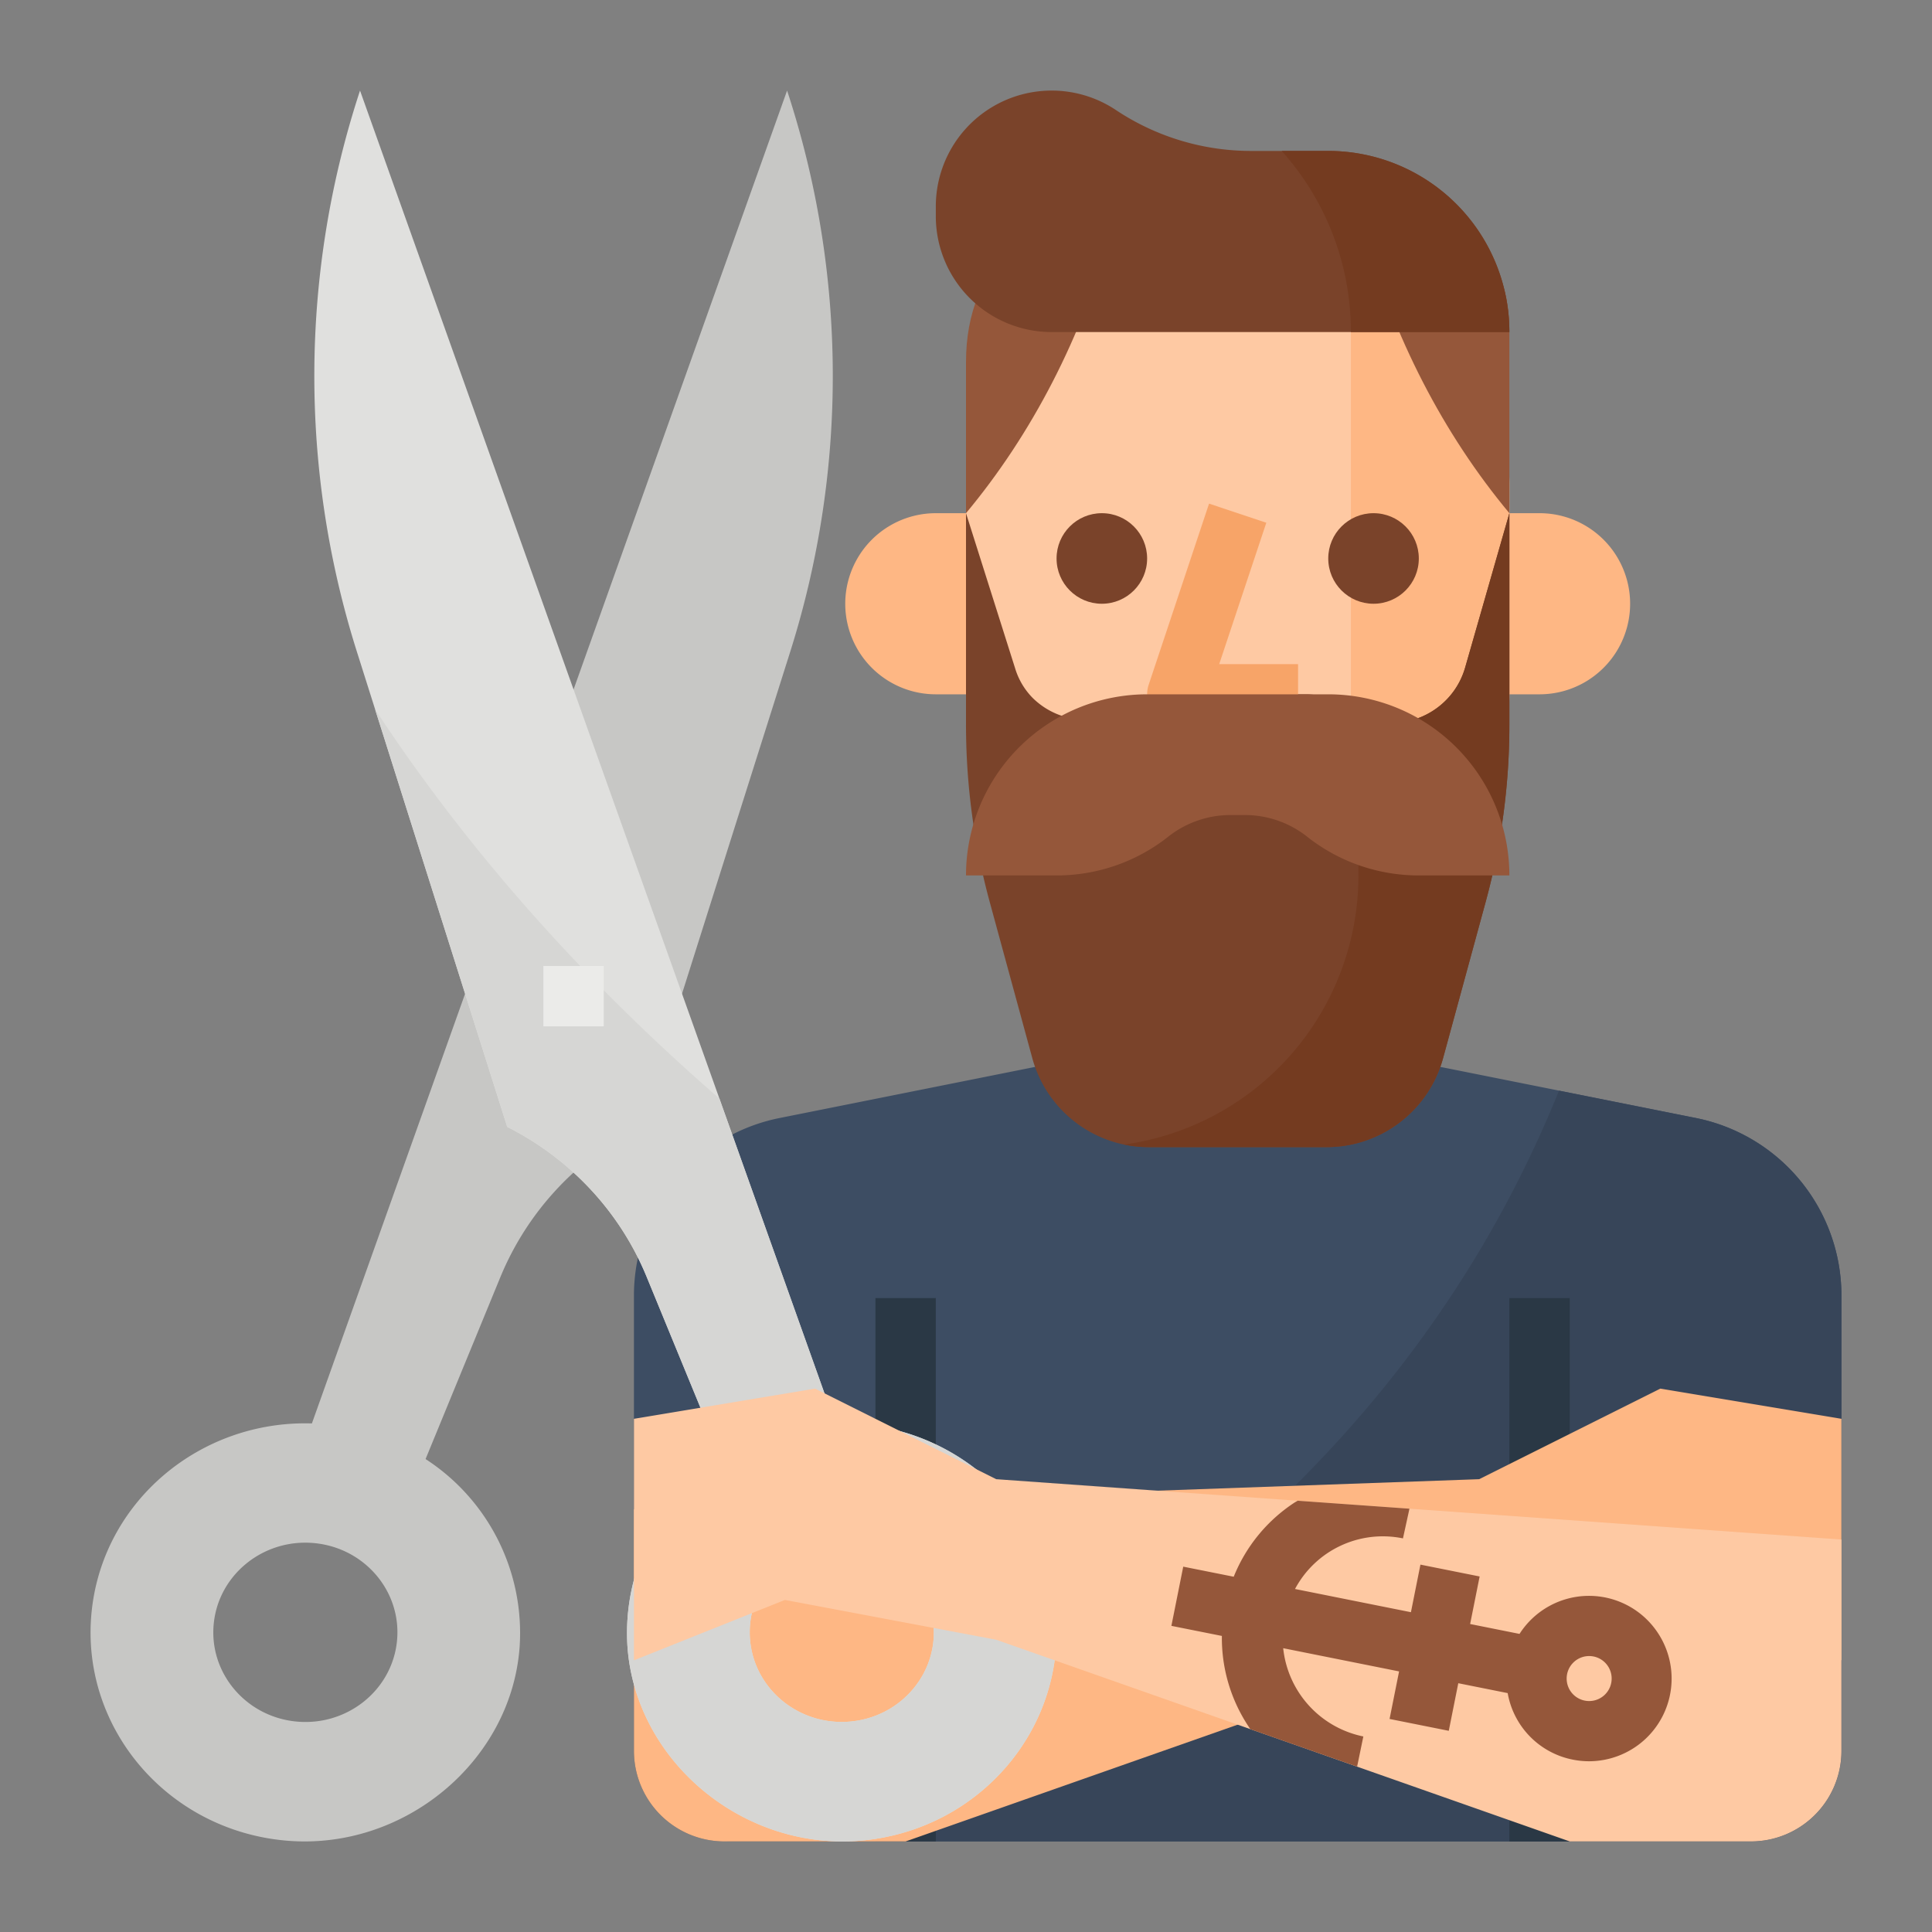
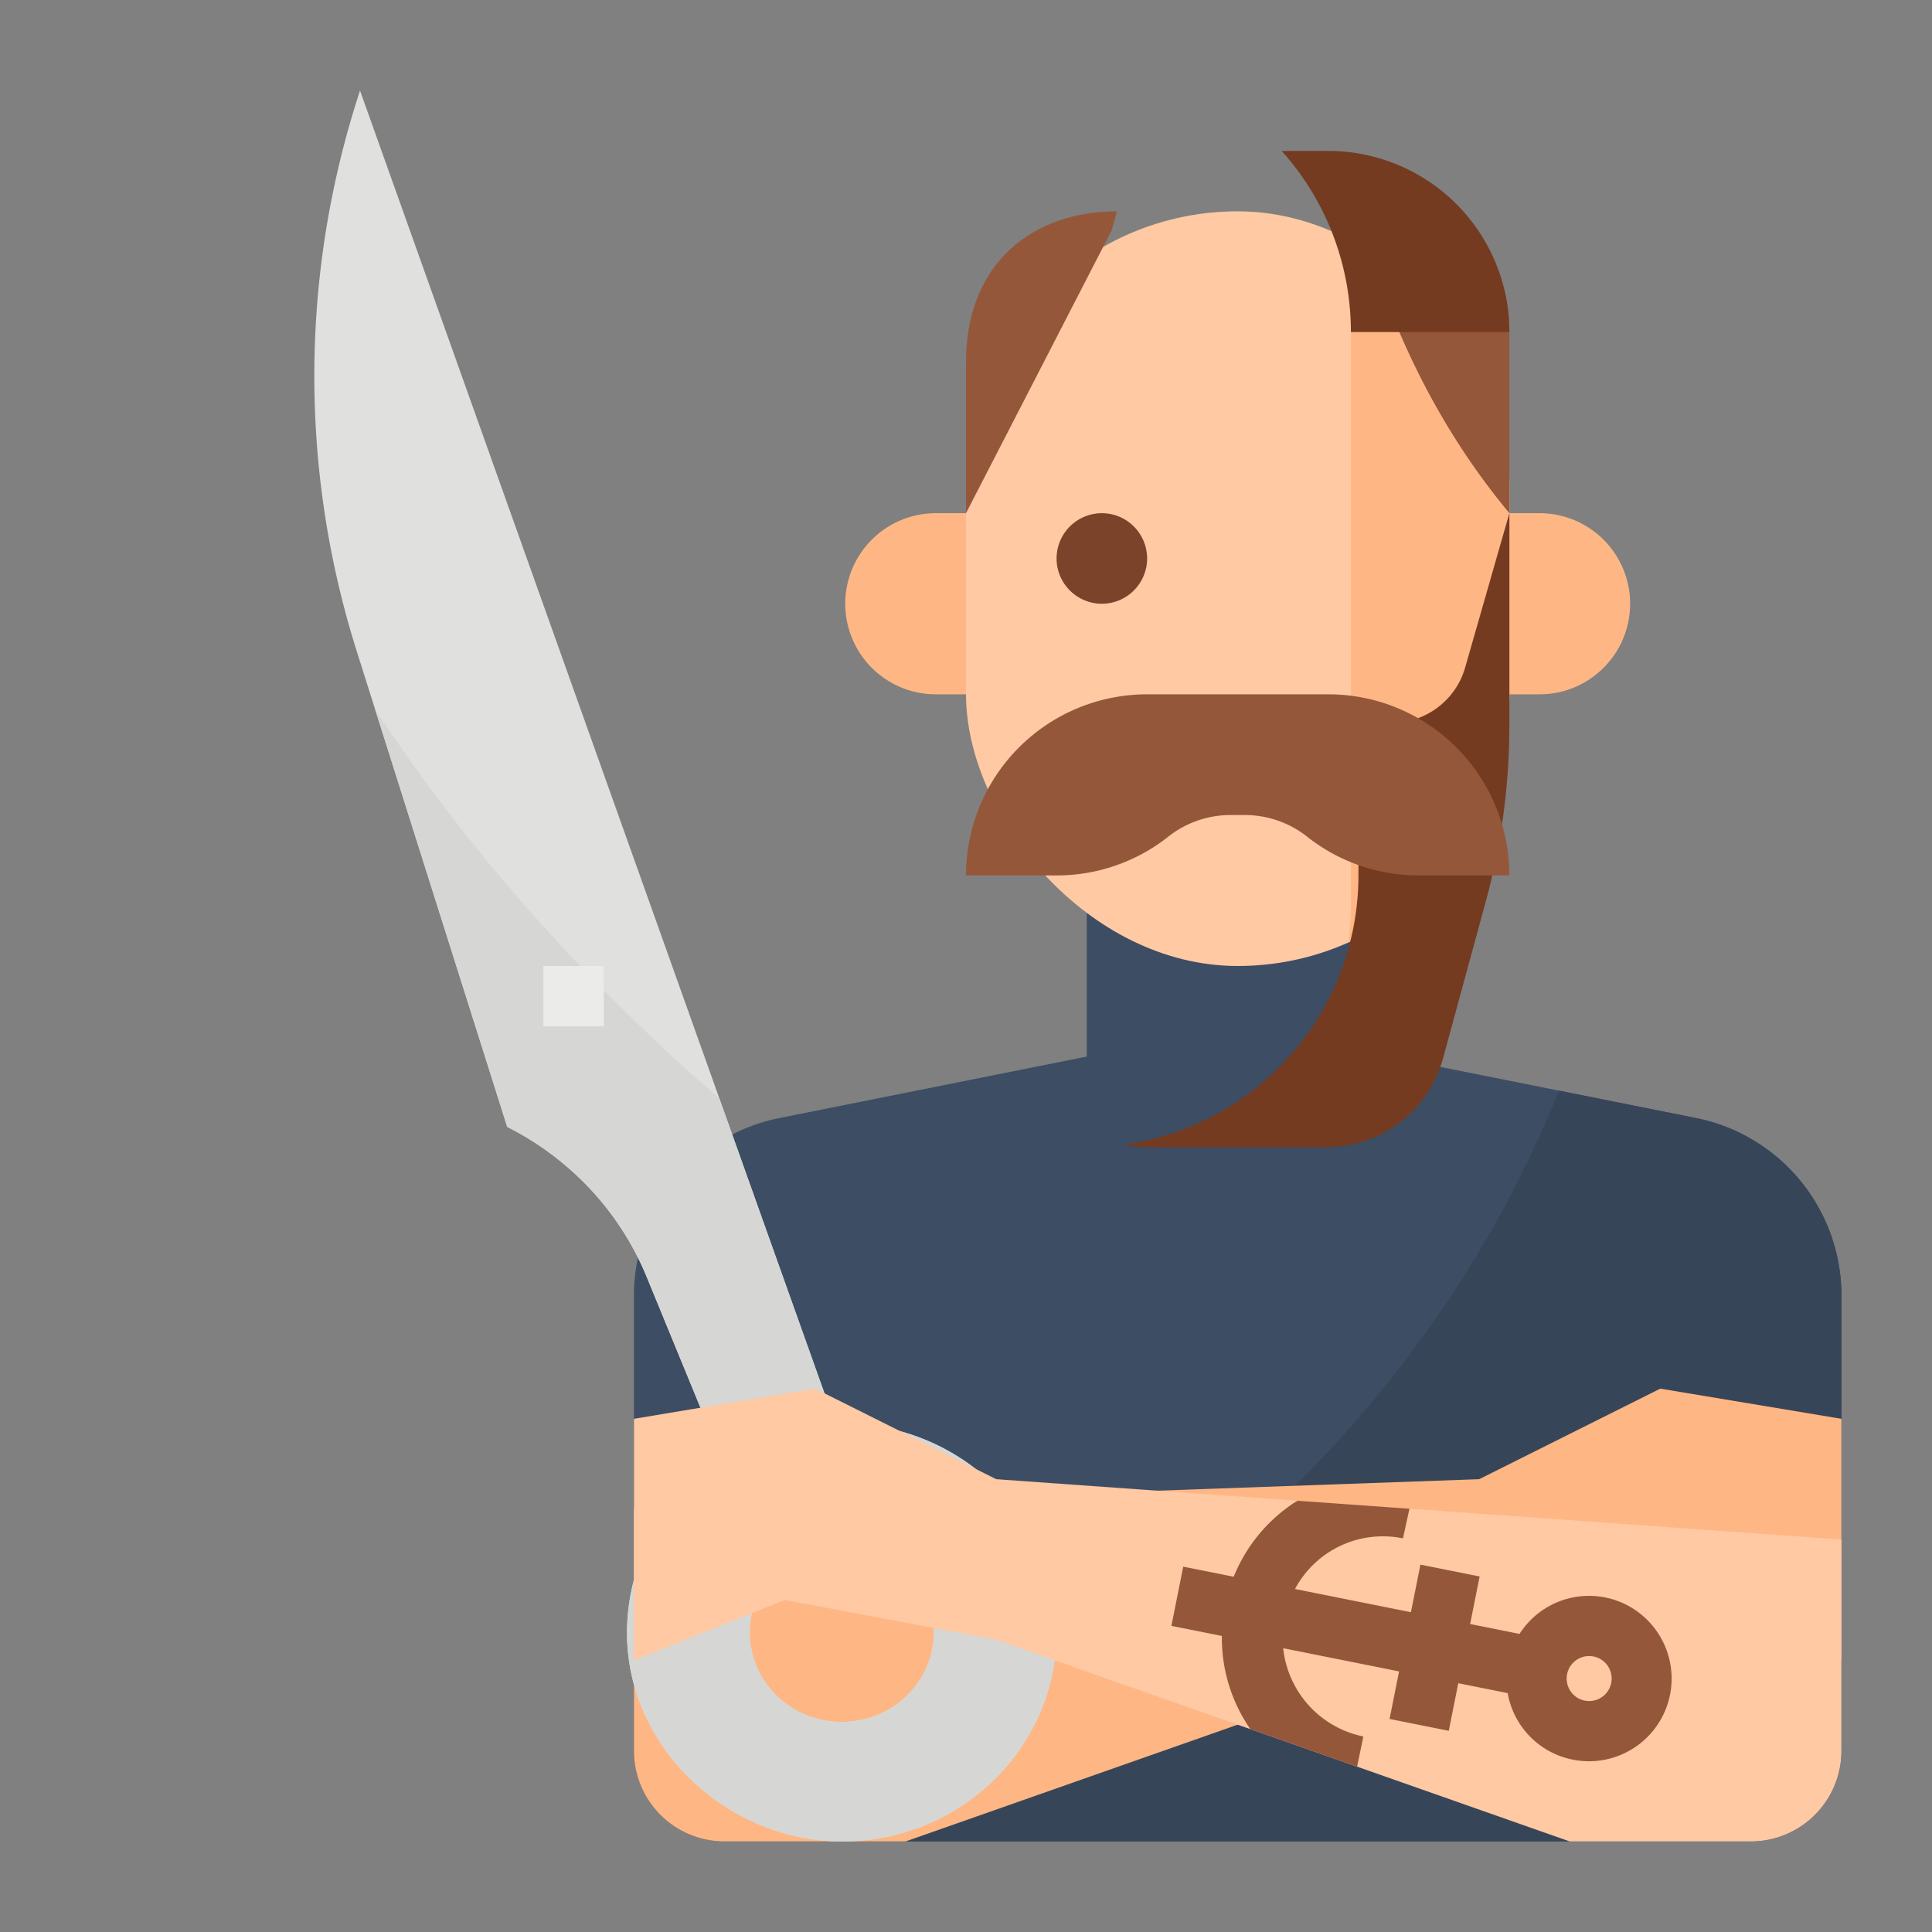
<svg xmlns="http://www.w3.org/2000/svg" version="1.1" width="512" height="512" x="0" y="0" viewBox="0 0 512 512" style="enable-background:new 0 0 512 512" xml:space="preserve" class="">
  <rect x="0" y="0" width="512" height="512" fill="#808080" stroke="none" />
  <g>
    <path fill="#3d4d63" d="M488 343.35V464a24 24 0 0 1-24 24H192a24 24 0 0 1-24-24V343.35a47.985 47.985 0 0 1 38.58-47.06C241.66 289.27 288 280 288 280v-72h80v72l45.15 9.03 36.26 7.25A48 48 0 0 1 488 343.35z" data-original="#3d4d63" />
    <path fill="#374559" d="M488 343.35V464a24 24 0 0 1-24 24H192.64c62.59-25.65 171.56-77.88 220.51-198.97l36.26 7.25A48 48 0 0 1 488 343.35z" data-original="#374559" />
-     <path fill="#2a3845" d="M400 344h16v144h-16zM232 344h16v144h-16z" data-original="#2a3845" />
    <path fill="#feb784" d="M408 136h-8v48h8a24 24 0 0 0 0-48zM248.4 136h-.4a24 24 0 0 0 0 48h8v-48z" data-original="#feb784" />
    <rect width="144" height="200" x="256" y="56" fill="#fec9a3" rx="72" data-original="#fec9a3" />
    <path fill="#feb784" d="M400 128v56a72.029 72.029 0 0 1-42.66 65.77A71.572 71.572 0 0 0 358 240V88a71.663 71.663 0 0 0-5.54-27.73A72.054 72.054 0 0 1 400 128z" data-original="#feb784" />
-     <path fill="#95573a" d="M256 136V96c0-26.51 17.909-40 40-40l-1.408 5.068C286.75 89.3 273.537 114.956 256 136zM400 136V88c0-26.51-17.909-32-40-32l1.408 5.068C369.25 89.3 382.463 114.956 400 136z" data-original="#95573a" />
-     <path fill="#7a432a" d="M400 88H278.7A30.707 30.707 0 0 1 248 57.3v-2.6a30.7 30.7 0 0 1 47.73-25.54 64.552 64.552 0 0 0 17.11 8.07A64.457 64.457 0 0 0 331.55 40H352a48 48 0 0 1 48 48zM400 136v56a178.2 178.2 0 0 1-6.32 47.15l-11.25 41.27A32 32 0 0 1 351.56 304h-47.12a31.676 31.676 0 0 1-6.56-.68 32 32 0 0 1-24.31-22.9l-11.25-41.26A178.9 178.9 0 0 1 256 192v-56l13.03 41.15a19.031 19.031 0 0 0 4.62 7.79 20.1 20.1 0 0 0 25.29 2.43 20.073 20.073 0 0 1 11.14-3.37h35.84a20.089 20.089 0 0 1 11.14 3.37s2.77 1.78 2.94 1.87c10.98 5.98 24.81-.22 28.28-12.34z" data-original="#7a432a" />
+     <path fill="#95573a" d="M256 136V96c0-26.51 17.909-40 40-40l-1.408 5.068zM400 136V88c0-26.51-17.909-32-40-32l1.408 5.068C369.25 89.3 382.463 114.956 400 136z" data-original="#95573a" />
    <path fill="#743b20" d="M400 136v56a178.2 178.2 0 0 1-6.32 47.15l-11.25 41.27A32 32 0 0 1 351.56 304h-47.12a31.676 31.676 0 0 1-6.56-.68A72 72 0 0 0 360 232v-42.76c10.98 5.98 24.81-.22 28.28-12.34z" data-original="#743b20" />
    <circle cx="292" cy="148" r="12" fill="#7a432a" data-original="#7a432a" />
-     <circle cx="364" cy="148" r="12" fill="#7a432a" data-original="#7a432a" />
-     <path fill="#f7a468" d="m335.586 138.531-15.172-5.062-16 48A8 8 0 0 0 312 192h32v-16h-20.9z" data-original="#f7a468" />
    <path fill="#95573a" d="M352 184h-48a48 48 0 0 0-48 48h24a47.633 47.633 0 0 0 29.291-10.029A26.636 26.636 0 0 1 325.534 216h4.932a26.634 26.634 0 0 1 16.243 5.971A47.633 47.633 0 0 0 376 232h24a48 48 0 0 0-48-48z" data-original="#95573a" />
    <path fill="#743b20" d="M400 88h-42a71.7 71.7 0 0 0-18.34-48H352a48 48 0 0 1 48 48z" data-original="#743b20" />
    <path fill="#feb784" d="m392 392-224 8v64a24 24 0 0 0 24 24h48l152-53.455L448 424l40 16v-64l-48-8z" data-original="#feb784" />
-     <path fill="#c7c7c5" d="M24.342 426.556c-3.45 30.73 19.594 58.335 51.322 61.214 31.22 2.834 59.85-20.889 62.044-51.348a54.935 54.935 0 0 0-24.927-49.757l19.883-48.365a77.7 77.7 0 0 1 36.914-39.666l39.81-125.825A242.279 242.279 0 0 0 208.587 24L82.655 377.226c-29.42-.899-55.061 20.356-58.313 49.33zM56.675 430c1.464-13.042 13.508-22.458 26.9-21.033s23.063 13.154 21.6 26.2-13.508 22.458-26.9 21.033-23.064-13.16-21.6-26.2z" data-original="#c7c7c5" />
    <path fill="#e0e0de" d="M279.66 426.56c-3.25-28.98-28.9-50.23-58.32-49.33l-30.69-86.1L95.41 24a242.311 242.311 0 0 0-.8 148.81l4.8 15.18 35.01 110.65a78.481 78.481 0 0 1 22.12 16.6 76.779 76.779 0 0 1 14.8 23.06l19.88 48.36a54.95 54.95 0 0 0-24.93 49.76c2.2 30.46 30.83 54.18 62.05 51.35 31.72-2.88 54.77-30.48 51.32-61.21zm-53.93 29.63c-13.4 1.43-25.44-7.99-26.9-21.03s8.2-24.77 21.59-26.19 25.44 7.99 26.91 21.03-8.21 24.77-21.6 26.19z" data-original="#e0e0de" />
    <path fill="#d6d6d4" d="M279.66 426.56c-3.25-28.98-28.9-50.23-58.32-49.33l-30.69-86.1c-33.74-29.3-65.17-63.47-91.24-103.14l35.01 110.65a78.481 78.481 0 0 1 22.12 16.6 76.779 76.779 0 0 1 14.8 23.06l19.88 48.36a54.95 54.95 0 0 0-24.93 49.76c2.2 30.46 30.83 54.18 62.05 51.35 31.72-2.88 54.77-30.48 51.32-61.21zm-53.93 29.63c-13.4 1.43-25.44-7.99-26.9-21.03s8.2-24.77 21.59-26.19 25.44 7.99 26.91 21.03-8.21 24.77-21.6 26.19z" data-original="#d6d6d4" />
    <path fill="#ebebe9" d="M144 256h16v16h-16z" data-original="#ebebe9" />
    <path fill="#fec9a3" d="M488 408v56a24.006 24.006 0 0 1-24 24h-48l-56.35-19.82-28.35-9.96-67.3-23.67L208 424l-40 16v-64l48-8 48 24 79.9 5.71 29.62 2.11z" data-original="#fec9a3" />
    <path fill="#95573a" d="M439.32 432.69a21.861 21.861 0 0 0-36.63.31l-13.09-2.62 2.52-12.6-15.69-3.14-2.52 12.61-30.72-6.15a26.378 26.378 0 0 1 28.61-13.41l1.72-7.87-29.62-2.11c-.49.28-.92.54-1.07.64a42.4 42.4 0 0 0-15.88 19.5l-13.38-2.67-3.14 15.69 13.38 2.67a42.419 42.419 0 0 0 7.15 24.12c.04.06.17.27.34.56l28.35 9.96 1.65-8a26.713 26.713 0 0 1-21.24-23.39l30.71 6.15-2.52 12.6 15.69 3.14 2.52-12.61 13.09 2.62a21.808 21.808 0 0 0 17.25 17.63 22.1 22.1 0 0 0 4.34.43 21.911 21.911 0 0 0 18.18-34.06zm-24.14 12.143a5.963 5.963 0 1 1 5.963 5.963 5.963 5.963 0 0 1-5.963-5.963z" data-original="#95573a" />
  </g>
</svg>